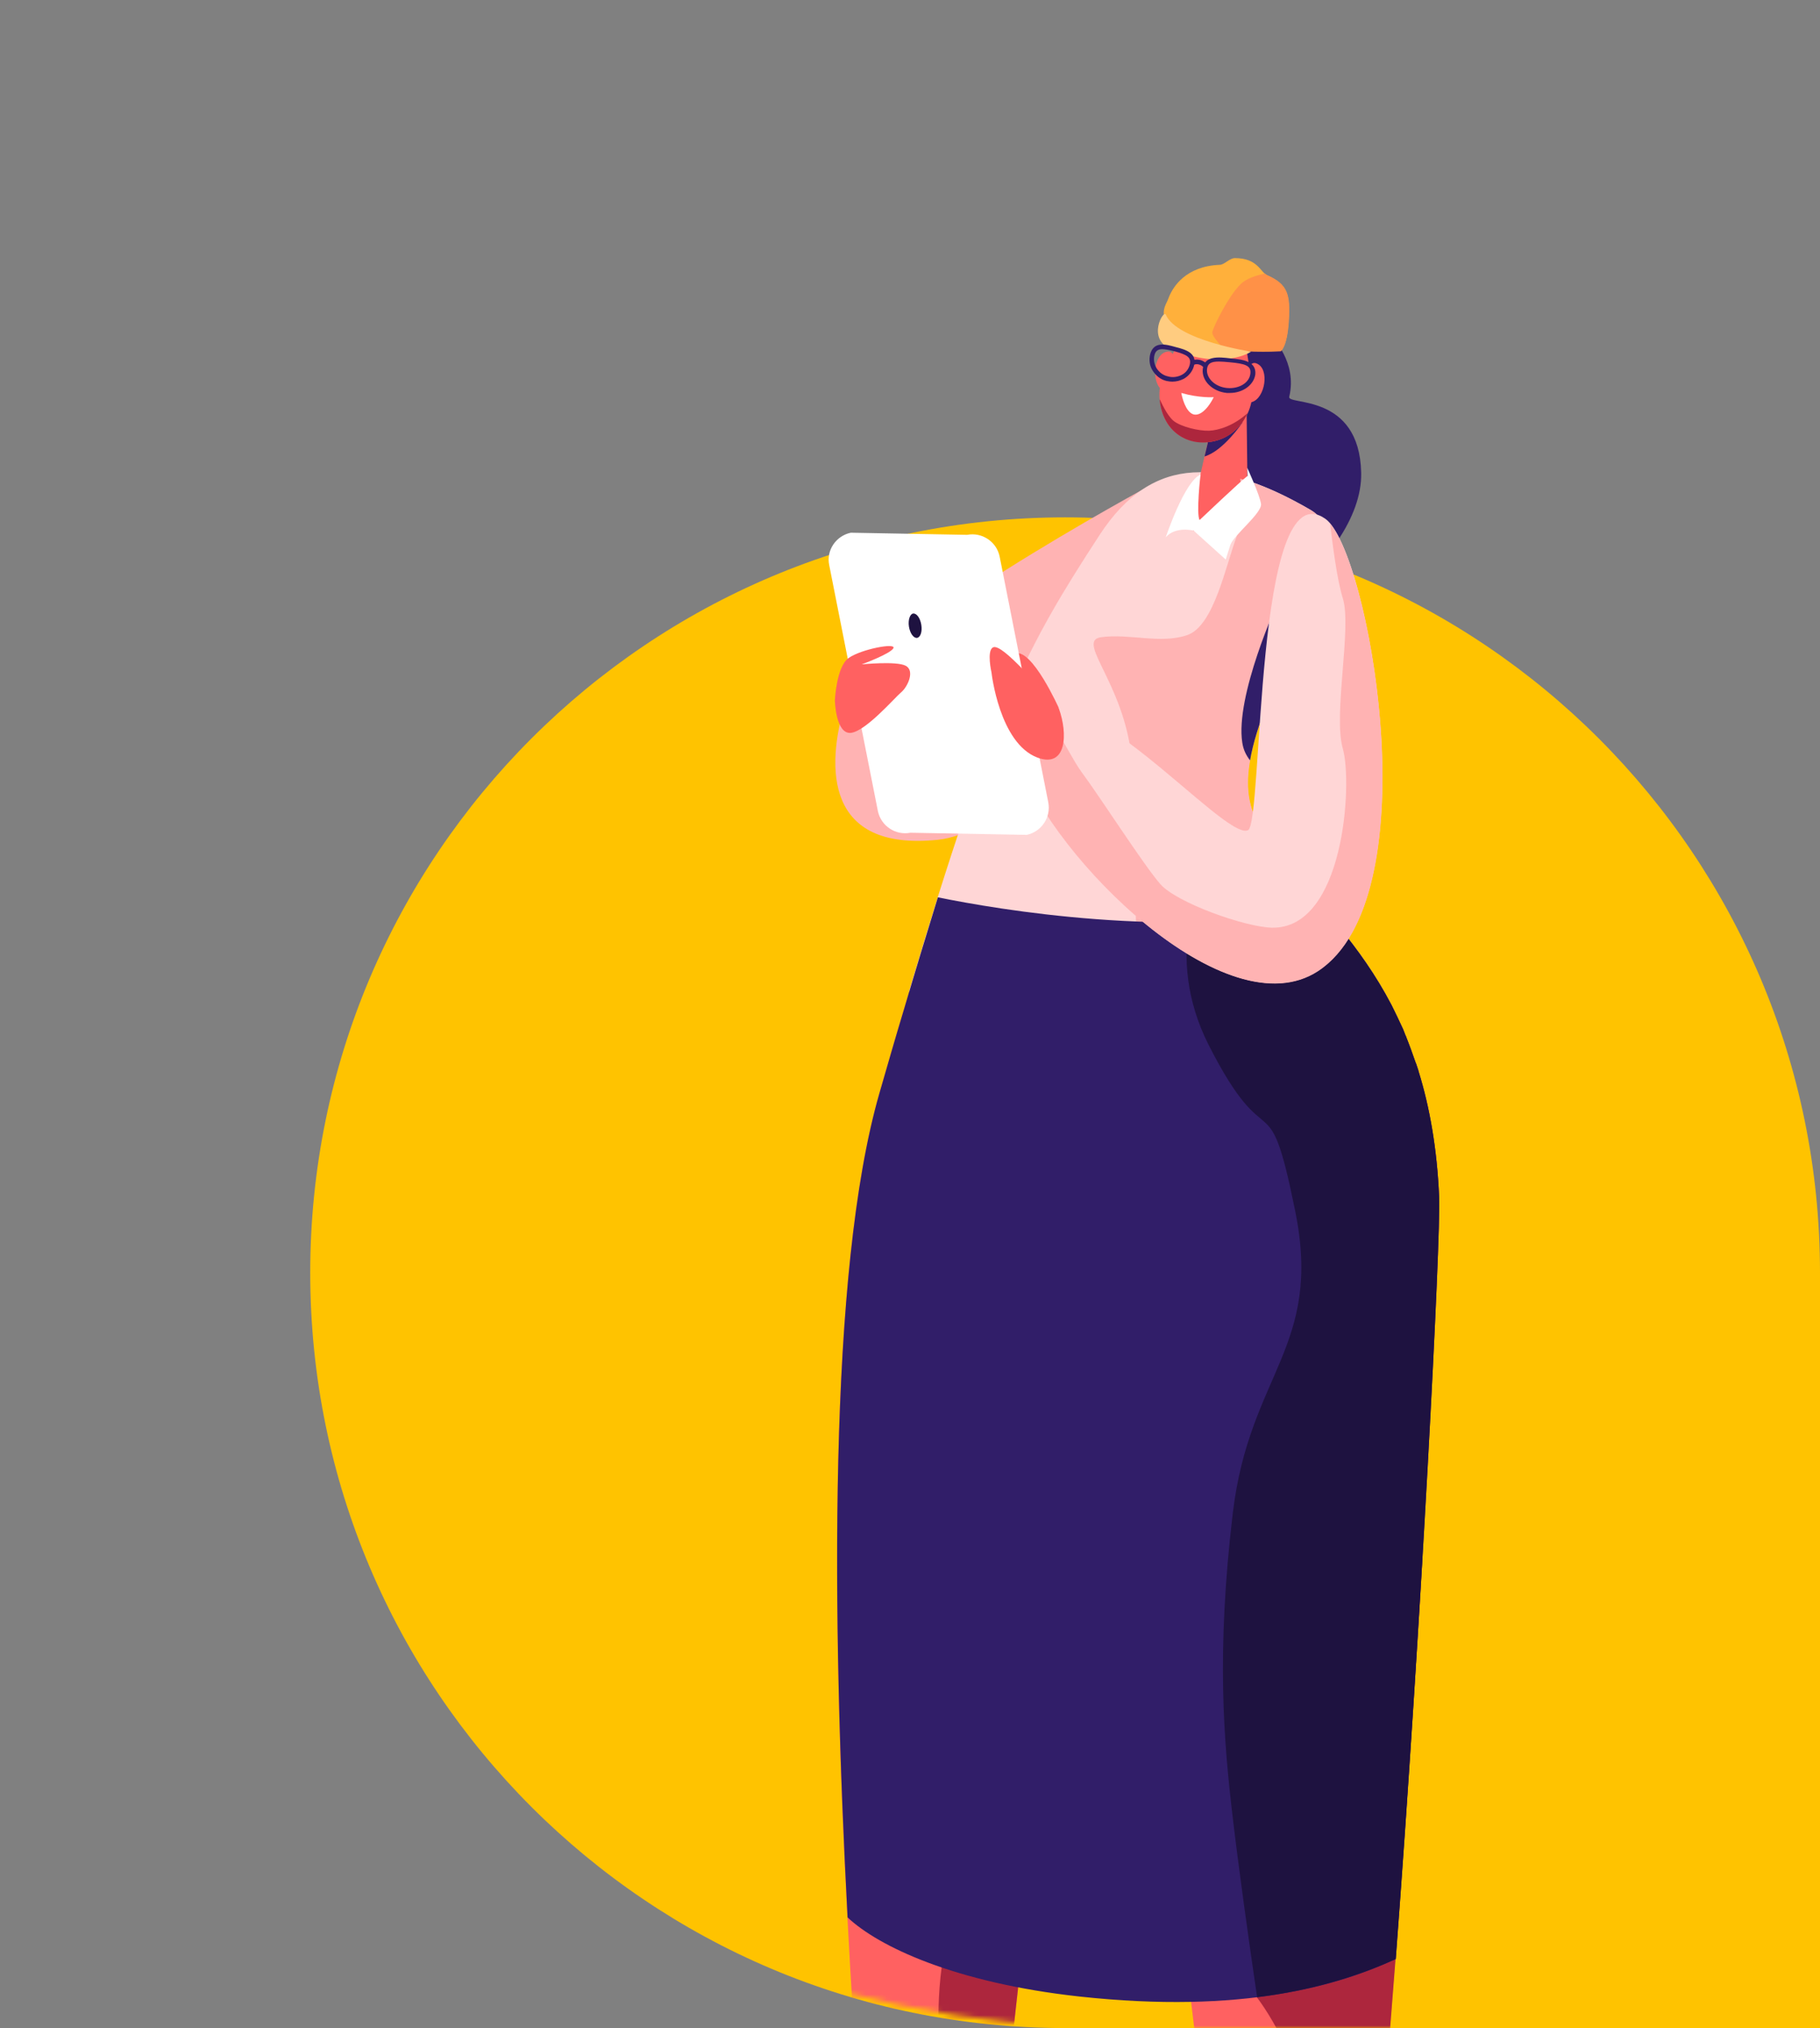
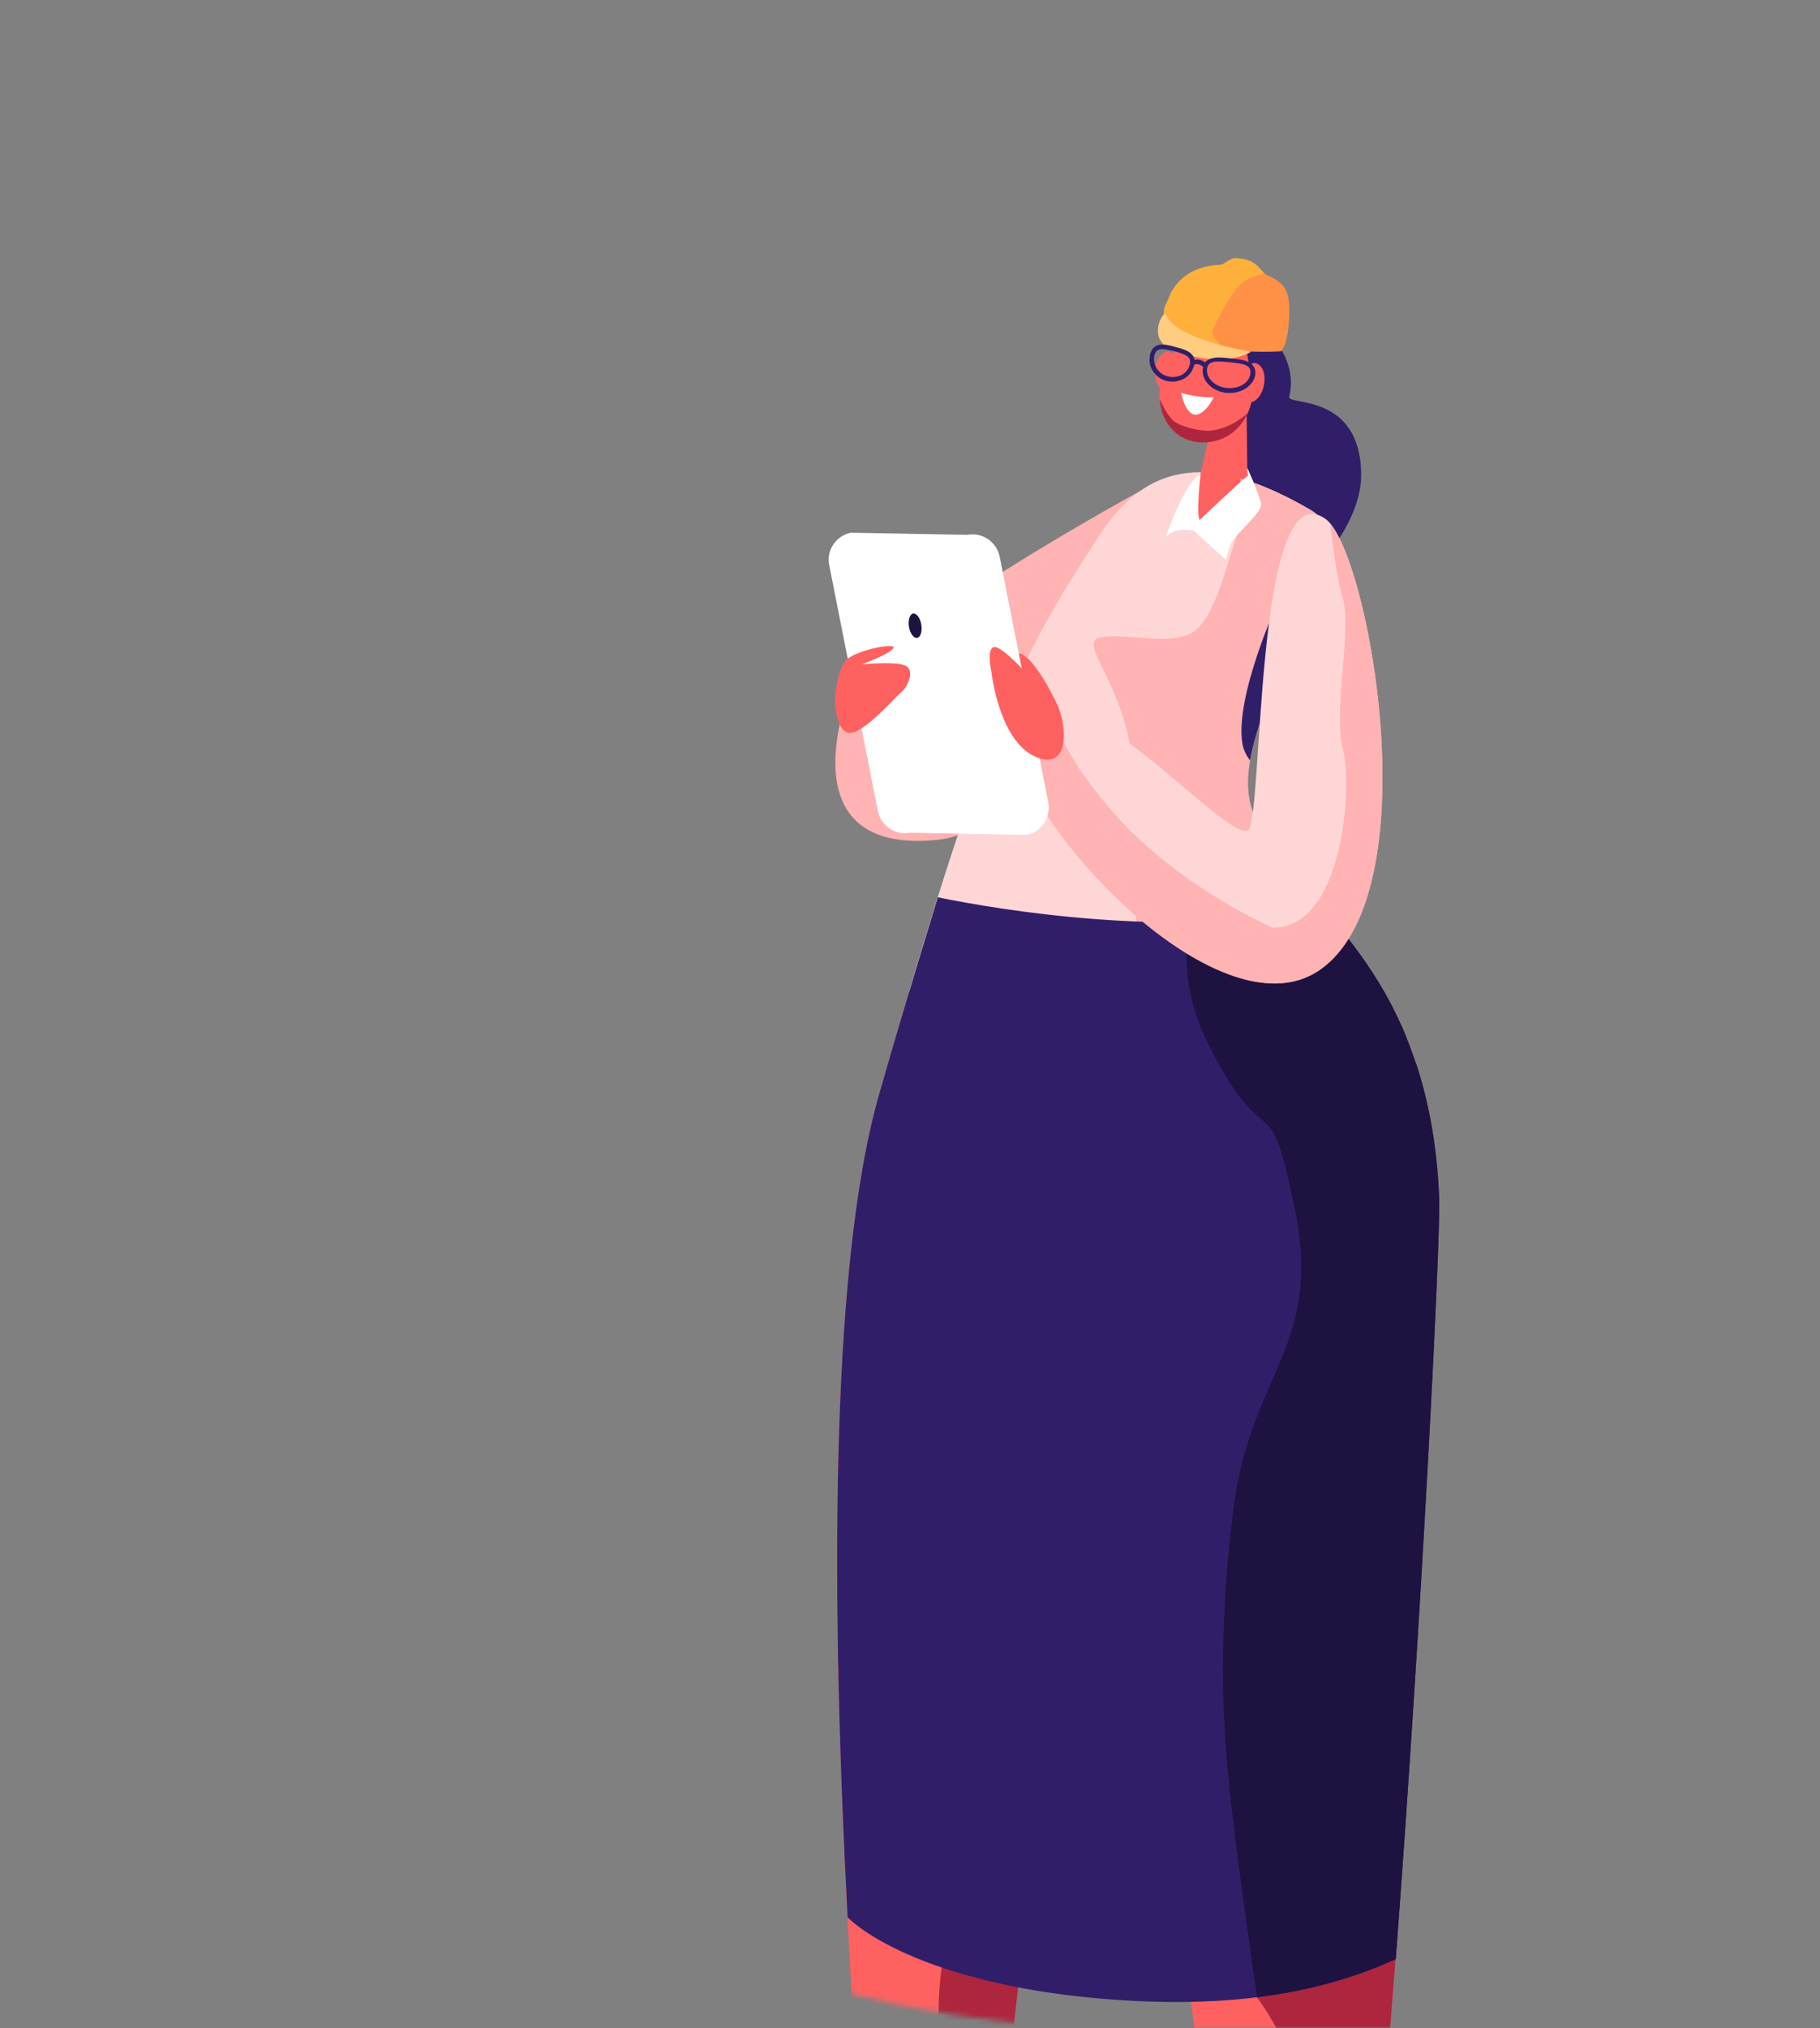
<svg xmlns="http://www.w3.org/2000/svg" width="352" height="392" viewBox="0 0 352 392" fill="none">
  <rect x="0" y="0" width="352" height="392" fill="#808080" stroke="none" />
-   <path d="M60 246C60 165.366 125.366 100 206 100C286.634 100 352 165.366 352 246V392H206C125.366 392 60 326.634 60 246Z" fill="#FFC300" />
  <mask id="mask0" mask-type="alpha" maskUnits="userSpaceOnUse" x="0" y="0" width="352" height="392">
    <path d="M0 0H352V392H218C97.602 392 0 294.398 0 174V0Z" fill="#FFC300" />
  </mask>
  <g mask="url(#mask0)">
    <path d="M249.343 76.702C250.981 69.948 245.932 65.104 245.932 65.104C245.932 65.104 242.384 62.784 235.357 63.671C228.398 64.558 231.195 79.021 234.402 81.614C235.425 82.433 237.199 82.91 239.11 82.978C232.969 90.483 232.151 110.132 232.765 118.25C233.447 128.689 263.67 108.904 263.261 91.37C262.92 75.883 248.934 78.407 249.343 76.702Z" fill="#311E69" />
    <path d="M278.339 231.366C277.93 221.951 276.497 213.969 274.382 207.146C274.382 207.078 274.314 207.01 274.314 206.873C274.178 206.464 274.041 206.055 273.905 205.645C273.905 205.577 273.837 205.509 273.837 205.509C273.222 203.735 272.608 202.029 271.926 200.324C271.926 200.255 271.926 200.255 271.858 200.187C271.722 199.778 271.517 199.369 271.38 198.959C270.63 197.322 269.88 195.753 269.129 194.252C266.059 188.384 262.511 183.472 259.032 179.242C258.077 178.083 257.122 176.991 256.235 175.899C226.352 181.494 193.127 175.831 181.393 173.443C179.346 180.061 177.095 187.429 174.639 195.753C173.069 200.938 171.568 206.191 170.067 211.376C152.466 272.437 168.294 435.424 171.432 471.447C171.841 475.813 183.371 476.768 184.531 472.402C194.765 434.401 207.318 252.174 217.483 241.122C217.483 241.122 227.239 407.521 245.251 474.79C245.865 476.973 258.895 475.404 259.509 473.016C267.969 440.2 278.885 244.601 278.339 231.366Z" fill="#FF6161" />
    <path d="M174.025 474.382C177.573 476.019 183.713 475.61 184.532 472.471C189.717 453.232 195.516 396.811 201.247 344.483C193.879 338.479 182.553 365.7 181.598 386.099C180.643 406.498 186.988 415.026 181.598 429.695C178.255 438.632 174.912 458.758 174.025 474.382Z" fill="#AD263D" />
    <path d="M222.6 93.758C222.6 93.758 167.27 123.572 163.45 135.989C159.697 148.405 159.629 164.575 181.393 162.323C203.224 160.14 235.358 105.219 222.6 93.758Z" fill="#FFB3B3" />
    <path d="M269.198 194.457C269.13 194.388 269.13 194.32 269.061 194.184C265.991 188.316 262.444 183.404 258.964 179.174C251.05 169.555 243.341 163.005 241.635 154.682C238.019 136.875 266.128 105.902 253.438 98.533C236.791 88.914 223.146 87.276 212.64 103.445C198.722 124.8 192.104 136.875 175.799 191.659C189.307 199.573 225.944 215.879 269.198 194.457Z" fill="#FFD6D6" />
    <path d="M248.388 340.525C245.727 361.401 243.066 386.03 243.066 386.03C243.066 386.03 252.891 398.447 253.914 415.503C254.869 432.559 249.411 453.163 253.914 466.125C254.938 469.059 256.029 471.924 257.121 474.585C258.417 474.108 259.372 473.562 259.509 473.016C264.966 452.003 271.379 364.54 275.132 300.682C266.263 308.937 250.298 325.583 248.388 340.525Z" fill="#AD263D" />
    <path d="M241.088 78.476L241.293 95.532C241.293 98.329 234.402 105.561 229.968 102.013C228.671 100.99 230.377 97.101 231.605 94.167L234.948 79.499L241.088 78.476Z" fill="#FF6161" />
-     <path d="M232.969 88.232C236.653 87.14 240.337 81.614 240.337 81.614H234.538L232.969 88.232Z" fill="#311E69" />
    <path d="M241.088 67.56L242.111 74.109C242.93 79.294 239.587 84.411 234.402 85.366C229.626 86.185 224.987 83.456 224.305 77.452C223.691 72.062 227.511 67.492 228.876 65.035C232.014 59.509 239.314 60.123 241.088 67.56Z" fill="#FF6161" />
    <path d="M259.032 179.243C251.118 169.624 243.408 163.074 241.703 154.751C238.087 136.944 266.127 105.97 253.506 98.602C248.73 95.805 244.159 93.69 239.861 92.53C240.27 95.6 240.543 100.103 239.247 103.514C237.064 109.245 234.812 120.98 229.627 122.754C224.442 124.527 218.439 122.412 212.981 123.163C207.523 123.913 219.052 133.397 219.052 150.316C219.052 167.236 220.144 187.703 220.144 187.703L250.913 192.274L265.377 187.908C263.33 184.701 261.147 181.836 259.032 179.243Z" fill="#FFB3B3" />
    <path d="M240.883 73.836C241.088 73.29 241.224 72.745 241.292 72.131C241.497 71.039 241.975 69.47 243.476 70.493C245.659 72.062 244.362 77.793 241.565 77.793C239.587 77.861 240.337 75.201 240.883 73.836Z" fill="#FF6161" />
    <path d="M227.103 71.858C227.035 71.312 227.035 70.698 227.035 70.152C227.103 69.061 226.966 67.423 225.261 68.106C222.805 69.129 222.737 74.996 225.397 75.678C227.512 76.019 227.376 73.29 227.103 71.858Z" fill="#FF6161" />
    <path d="M278.339 231.366C277.93 221.951 276.497 213.969 274.382 207.146C274.382 207.078 274.314 207.01 274.314 206.873C274.178 206.464 274.041 206.055 273.905 205.645C273.905 205.577 273.836 205.509 273.836 205.509C273.222 203.735 272.608 202.029 271.926 200.324C271.926 200.255 271.926 200.255 271.858 200.187C271.722 199.778 271.517 199.369 271.38 198.959C270.63 197.322 269.879 195.753 269.129 194.252C266.059 188.384 262.511 183.472 259.032 179.242C258.077 178.083 257.121 176.991 256.235 175.899C226.352 181.494 193.127 175.831 181.393 173.443C179.346 180.061 177.095 187.429 174.638 195.753C173.069 200.938 171.568 206.191 170.067 211.376C160.175 245.761 160.857 312.416 163.927 370.611C169.863 376.206 184.599 383.233 208.682 385.894C240.475 389.373 259.032 383.71 269.948 378.662C274.86 313.712 278.68 239.348 278.339 231.366Z" fill="#311E69" />
    <path d="M234.743 76.77C234.743 76.77 232.014 76.975 228.467 75.951C228.467 75.951 228.944 78.748 230.241 79.772C231.537 80.863 233.379 79.499 234.743 76.77Z" fill="white" />
    <path d="M278.339 231.367C277.93 221.952 276.497 213.97 274.382 207.147C274.382 207.079 274.314 207.011 274.314 206.874C274.177 206.465 274.041 206.055 273.904 205.646C273.904 205.578 273.836 205.51 273.836 205.51C273.222 203.736 272.608 202.03 271.926 200.325C271.926 200.256 271.926 200.256 271.858 200.188C271.721 199.779 271.516 199.37 271.38 198.96C270.629 197.323 269.879 195.754 269.129 194.253C266.059 188.385 262.511 183.473 259.031 179.243C258.076 178.084 257.121 176.992 256.234 175.9C247.57 177.538 238.632 178.22 229.968 178.288C228.876 185.247 229.422 193.366 233.72 201.894C245.523 225.158 245.182 207.761 250.503 234.096C255.825 260.43 241.634 265.479 238.428 292.496C235.221 319.581 236.654 336.364 238.428 351.373C239.519 360.72 241.634 375.934 243.135 386.031C255.143 384.53 263.739 381.46 269.947 378.663C274.859 313.713 278.68 239.349 278.339 231.367Z" fill="#1E1240" />
    <path d="M233.856 83.252C231.878 83.32 228.398 82.501 226.966 81.341C225.669 80.25 224.578 77.725 224.305 77.18C224.305 77.248 224.305 77.384 224.305 77.453C224.987 83.456 229.626 86.254 234.402 85.367C237.608 84.821 240.065 82.638 241.293 79.84C238.632 82.296 235.63 83.183 233.856 83.252Z" fill="#AD263D" />
    <path d="M240.269 143.561C240.474 144.926 241.02 146.017 241.77 146.972C242.93 140.218 246.409 132.645 249.752 125.414L247.228 116.271C247.16 116.271 238.837 134.556 240.269 143.561Z" fill="#311E69" />
    <path d="M225.465 58.827C225.738 58.281 225.943 57.804 226.148 57.258C226.898 55.484 229.286 51.459 235.904 51.186C236.79 51.186 237.814 49.89 238.837 49.89C243.272 49.89 243.749 52.619 245.114 53.233C249.003 55.007 249.548 56.849 249.207 62.102C248.934 67.219 247.638 67.833 247.638 67.833C247.638 67.833 237.882 68.378 231.81 66.536C226.284 64.763 224.101 61.692 225.465 58.827Z" fill="#FFB03B" />
    <path d="M249.276 62.102C249.618 56.849 249.004 54.938 245.183 53.233C244.978 53.164 244.842 53.028 244.637 52.892C242.932 53.233 240.953 53.847 239.862 55.007C237.61 57.258 234.813 62.852 234.472 64.149C234.335 64.763 235.495 66.195 236.86 67.56C242.181 68.242 247.707 67.901 247.707 67.901C247.707 67.901 248.935 67.219 249.276 62.102Z" fill="#FF9147" />
    <path d="M225.466 60.806C225.056 59.782 221.713 65.513 226.489 67.492C236.654 71.653 241.976 67.969 241.976 67.969C241.976 67.969 227.581 65.786 225.466 60.806Z" fill="#FFCC80" />
    <path d="M256.37 100.307C264.625 106.174 276.973 173.102 254.937 187.634C232.901 202.166 186.781 147.109 197.765 137.694C208.681 128.279 236.653 162.527 241.36 160.481C244.362 159.184 242.452 90.415 256.37 100.307Z" fill="#FFD6D6" />
    <path d="M204.792 136.876C204.792 136.876 199.607 125.278 196.332 126.301C193.057 127.325 199.129 134.693 199.402 135.102C199.675 135.58 204.792 136.876 204.792 136.876Z" fill="#FF6161" />
-     <path d="M259.714 115.658C261.488 121.321 257.804 138.104 259.714 144.722C261.624 151.339 259.987 179.584 246.001 179.311C240.68 179.175 227.581 174.467 224.442 170.92C221.304 167.372 212.639 153.864 209.228 149.293C205.817 144.722 202.474 134.147 198.585 143.289C198.039 144.585 197.562 146.018 197.221 147.451C203.702 165.803 237.132 199.369 254.938 187.703C276.224 173.717 265.513 110.951 257.258 101.263C257.736 105.22 258.554 111.906 259.714 115.658Z" fill="#FFB3B3" />
+     <path d="M259.714 115.658C261.488 121.321 257.804 138.104 259.714 144.722C261.624 151.339 259.987 179.584 246.001 179.311C221.304 167.372 212.639 153.864 209.228 149.293C205.817 144.722 202.474 134.147 198.585 143.289C198.039 144.585 197.562 146.018 197.221 147.451C203.702 165.803 237.132 199.369 254.938 187.703C276.224 173.717 265.513 110.951 257.258 101.263C257.736 105.22 258.554 111.906 259.714 115.658Z" fill="#FFB3B3" />
    <path d="M164.54 102.968L187.054 103.377C189.92 102.831 192.717 104.673 193.331 107.539L202.746 155.091C203.292 157.957 201.45 160.754 198.584 161.368L176.07 160.958C173.205 161.504 170.408 159.662 169.794 156.797L160.379 109.244C159.765 106.379 161.675 103.582 164.54 102.968Z" fill="white" />
    <path d="M178.185 120.774C177.981 119.477 177.298 118.522 176.616 118.59C176.002 118.659 175.593 119.818 175.797 121.115C176.002 122.411 176.684 123.366 177.367 123.298C178.049 123.161 178.39 122.07 178.185 120.774Z" fill="#1E1240" />
    <path d="M161.471 135.375C161.471 135.375 161.744 128.894 164.131 127.188C166.519 125.483 173.342 124.186 172.796 125.278C172.25 126.37 166.656 128.416 166.656 128.416C166.656 128.416 173.41 127.734 175.184 128.689C176.958 129.644 175.593 132.714 174.297 133.806C173.001 134.898 167.543 141.243 164.609 141.652C161.607 141.993 161.471 135.375 161.471 135.375Z" fill="#FF6161" />
    <path d="M191.762 129.985C191.762 129.985 190.807 125.823 192.035 125.141C193.809 124.117 201.723 133.805 204.793 136.944C206.567 141.856 206.294 148.542 200.631 146.427C193.263 143.63 191.762 129.985 191.762 129.985Z" fill="#FF6161" />
    <path d="M232.014 100.512C232.014 100.512 240.065 92.871 241.293 91.984L241.225 90.415C241.225 90.415 243.612 95.6 243.885 97.374C244.158 99.148 238.564 103.446 237.95 105.356C237.336 107.266 237.063 108.153 237.063 108.153L230.854 102.559C230.854 102.559 227.307 101.672 225.465 103.855C225.465 103.855 229.081 93.008 232.219 91.711C232.151 91.711 231.332 99.489 232.014 100.512Z" fill="white" />
    <path d="M237.88 75.952C237.676 75.952 237.471 75.952 237.266 75.952C234.469 75.679 232.354 73.564 232.627 71.313C232.9 68.72 235.697 68.993 237.949 69.266C240.2 69.471 242.997 69.744 242.793 72.336C242.52 74.383 240.405 75.952 237.88 75.952ZM235.765 69.88C234.265 69.88 233.582 70.221 233.446 71.313C233.241 73.087 235.015 74.792 237.335 74.997C239.654 75.202 241.701 73.974 241.838 72.132C241.974 70.631 240.746 70.29 237.812 70.017C236.993 69.948 236.311 69.88 235.765 69.88Z" fill="#311E69" />
    <path d="M226.76 73.769C226.351 73.769 225.942 73.701 225.601 73.632C224.441 73.359 223.554 72.609 222.94 71.654C222.326 70.699 222.189 69.539 222.462 68.447C223.144 65.923 225.464 66.537 227.374 67.083C229.285 67.56 231.604 68.243 230.922 70.699C230.649 71.79 229.899 72.677 228.943 73.223C228.261 73.564 227.511 73.769 226.76 73.769ZM224.782 67.492C223.963 67.492 223.485 67.833 223.281 68.652C223.076 69.471 223.213 70.358 223.69 71.176C224.168 71.927 224.918 72.541 225.873 72.745C226.76 73.018 227.716 72.882 228.534 72.472C229.353 72.063 229.899 71.313 230.103 70.494C230.444 69.061 229.626 68.584 227.17 67.901C226.078 67.629 225.328 67.492 224.782 67.492Z" fill="#311E69" />
    <path d="M232.833 71.04C231.809 70.017 230.923 70.495 230.786 70.563L230.309 69.812C230.854 69.471 232.151 69.13 233.447 70.358L232.833 71.04Z" fill="#311E69" />
  </g>
</svg>